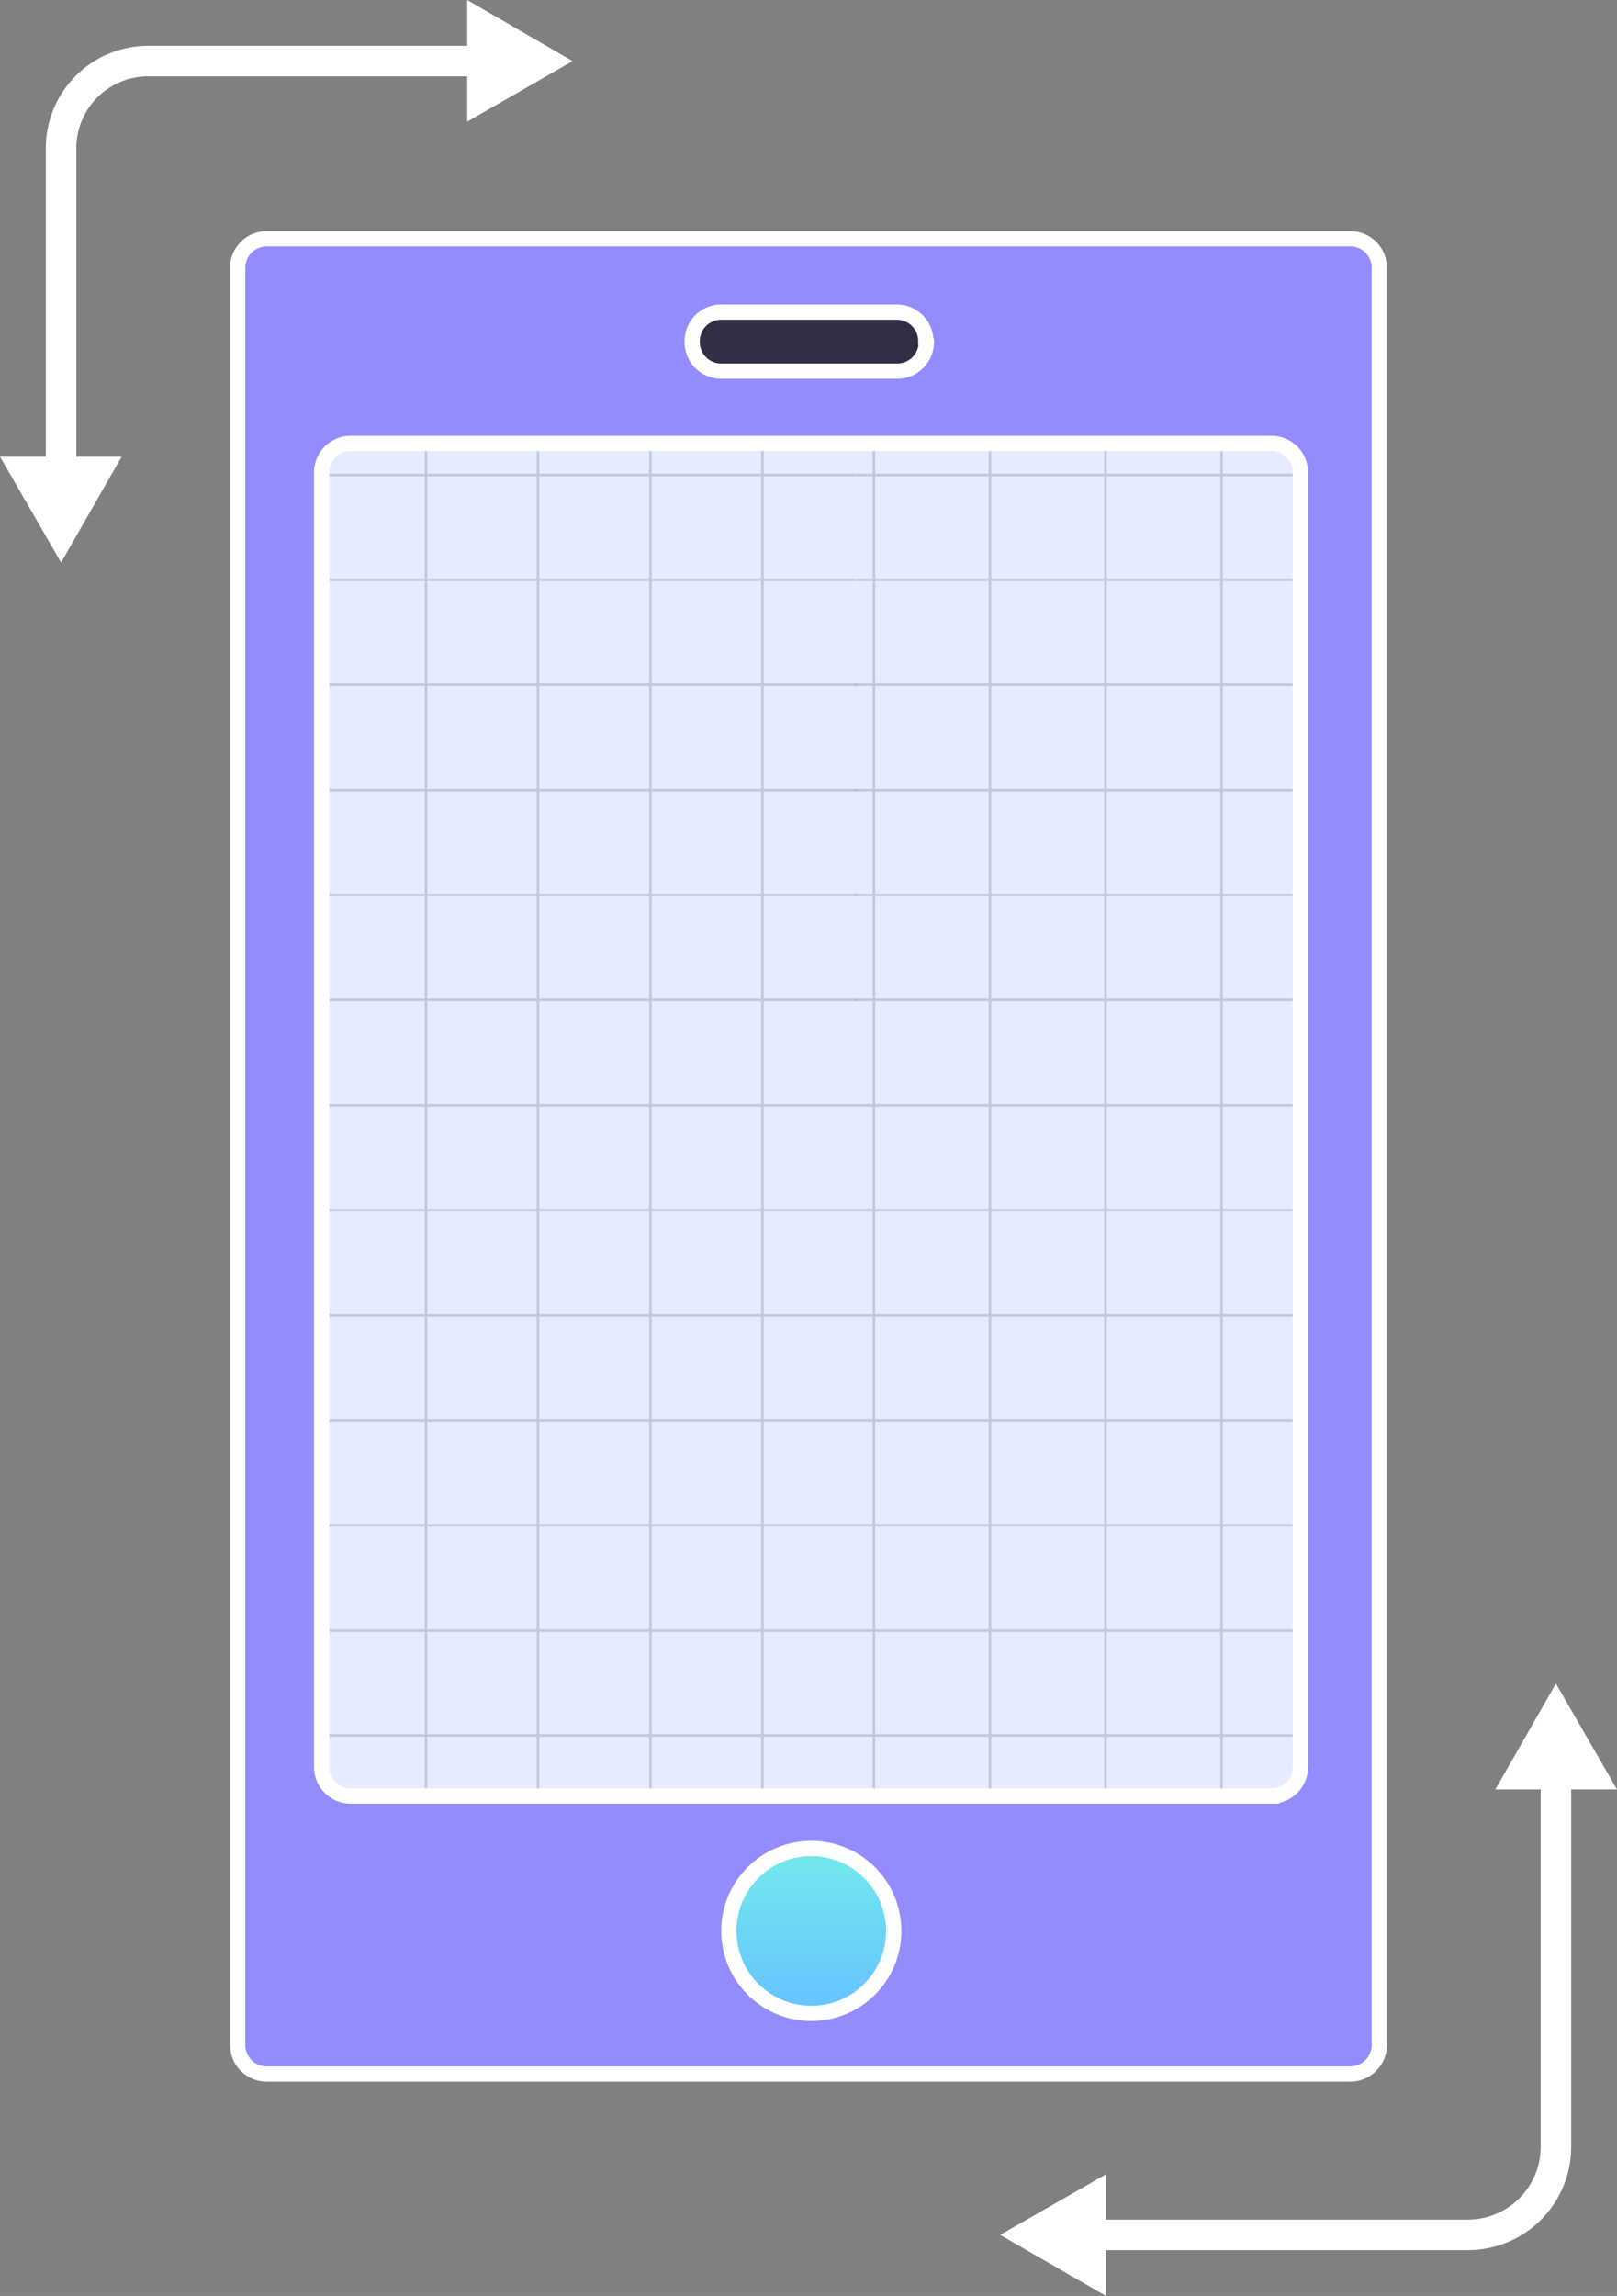
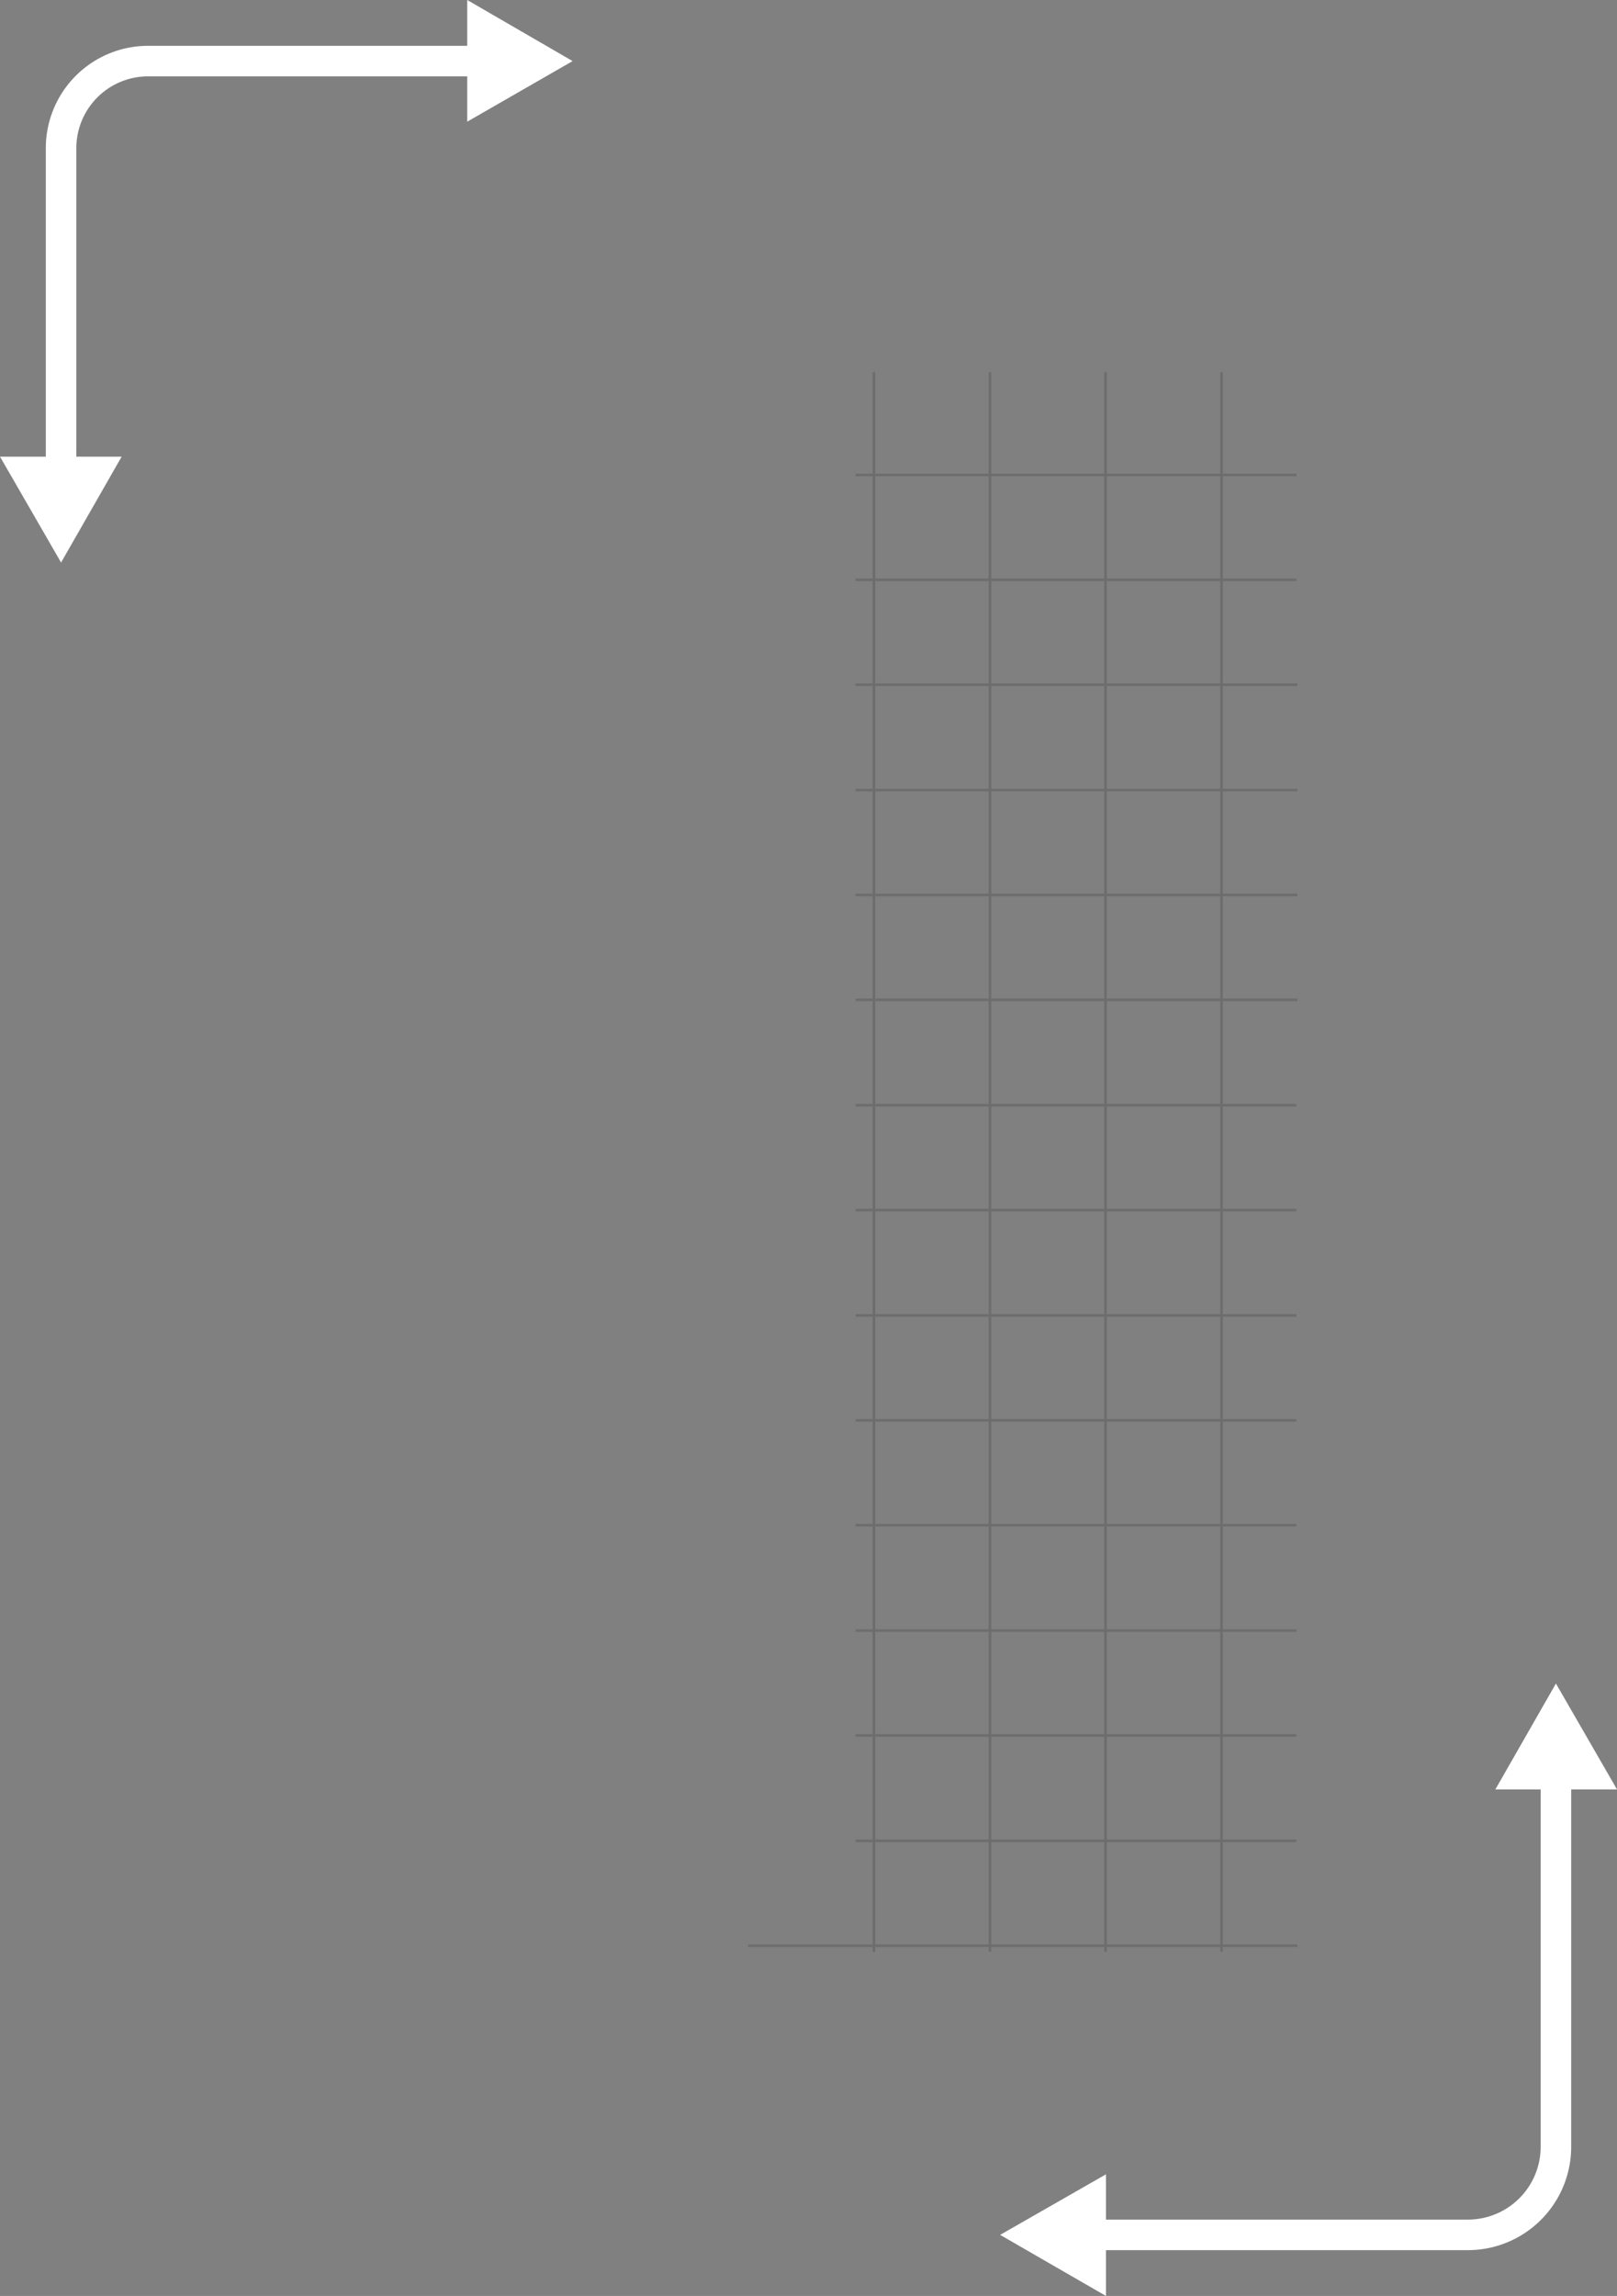
<svg xmlns="http://www.w3.org/2000/svg" viewBox="0 0 317.7 451">
  <rect x="0" y="0" width="317.7" height="451" fill="#808080" stroke="none" />
  <defs>
    <linearGradient id="Безымянный_градиент_495" x1="245" x2="245" y1="62.8" y2="258.7" gradientTransform="translate(-83.8 67.5)" gradientUnits="userSpaceOnUse">
      <stop offset="0" stop-color="#e6ebff" />
      <stop offset=".8" stop-color="#e6ebff" />
    </linearGradient>
    <linearGradient id="Безымянный_градиент_39" x1="159.4" x2="159.4" y1="363.1" y2="395.5" gradientUnits="userSpaceOnUse">
      <stop offset=".1" stop-color="#72e6ee" />
      <stop offset=".9" stop-color="#67c6ff" />
    </linearGradient>
    <style>.cls-2{opacity:.15}.cls-3,.cls-7{fill:none}.cls-3{stroke:#000;stroke-width:.5px;stroke-miterlimit:10}.cls-7{stroke:#fff;stroke-linecap:round;stroke-linejoin:round;stroke-width:6px}.cls-8{fill:#fff}</style>
  </defs>
  <g id="Слой_2" data-name="Слой 2">
    <g id="Слой_1-2" data-name="Слой 1">
-       <rect width="310.3" height="196" x="6.1" y="130.3" rx="3" style="fill:url(#Безымянный_градиент_495)" transform="rotate(90 161.2 228.3)" />
      <g class="cls-2">
-         <path d="M168 93.3H60.6M168 113.9H60.6M168.3 134.5H60.6M168.3 155.2H60.6M168.3 175.8H60.6M168.3 196.4H60.6M168.1 217.1H60.6M168.1 237.7H60.6M168.1 258.4H60.6M168.1 279H60.6M168.1 299.6H60.6M168.1 320.3H60.6M168.1 340.9H60.6M168.1 361.6H60.6M168.3 382.2H63.7M61.6 76.2v302.4M83.7 73.1v310.3M105.7 73.1v310.3M127.8 73.1v310.3M149.8 73.1v310.3" class="cls-3" />
-       </g>
+         </g>
      <g class="cls-2">
        <path d="M254.7 93.3h-86.6M254.7 113.9h-86.6M254.9 134.5h-86.8M254.9 155.2h-86.8M254.9 175.8h-86.8M254.9 196.4h-86.8M254.7 217.1h-86.6M254.7 237.7h-86.6M254.7 258.4h-86.6M254.7 279h-86.6M254.7 299.6h-86.6M254.7 320.3h-86.6M254.7 340.9h-86.6M254.7 361.6h-86.6M254.9 382.2H147M171.7 73.1v310.3M194.5 73.1v310.3M217.2 73.1v310.3M240 73.1v310.3" class="cls-3" />
      </g>
-       <path d="M46.7 52.6v349a5.7 5.7 0 0 0 5.7 5.8h212.9a5.7 5.7 0 0 0 5.7-5.7V52.6a5.7 5.7 0 0 0-5.7-5.7H52.4a5.7 5.7 0 0 0-5.7 5.7Zm203.1 300.2H69a5.7 5.7 0 0 1-5.8-5.8V92.8a5.7 5.7 0 0 1 5.8-5.7h180.8a5.7 5.7 0 0 1 5.7 5.7V347a5.7 5.7 0 0 1-5.7 5.8Z" style="stroke-width:3px;stroke:#fff;fill:#928cff;stroke-miterlimit:10" />
-       <path d="M182 67.2a5.7 5.7 0 0 1-5.7 5.7h-34.4A5.7 5.7 0 0 1 136 67a5.7 5.7 0 0 1 5.8-5.7h34.4a5.7 5.7 0 0 1 5.7 5.8Z" style="fill:#312e45;stroke-width:3px;stroke:#fff;stroke-miterlimit:10" />
-       <circle cx="159.4" cy="379.3" r="16.2" style="fill:url(#Безымянный_градиент_39);stroke-width:3px;stroke:#fff;stroke-miterlimit:10" />
      <path d="M12 93.2v-64A17.1 17.1 0 0 1 29.1 12h66.2" class="cls-7" />
-       <path d="M23.9 89.7 12 110.5 0 89.7h23.9zM91.8 23.9 112.5 12 91.8 0v23.9z" class="cls-8" />
+       <path d="M23.9 89.7 12 110.5 0 89.7h23.9zM91.8 23.9 112.5 12 91.8 0z" class="cls-8" />
      <path d="M213.8 439h74.7a17.3 17.3 0 0 0 17.2-17.3V348" class="cls-7" />
      <path d="m217.3 451-20.8-12 20.8-11.9V451zM317.7 351.5l-12-20.8-11.9 20.8h23.9z" class="cls-8" />
    </g>
  </g>
</svg>